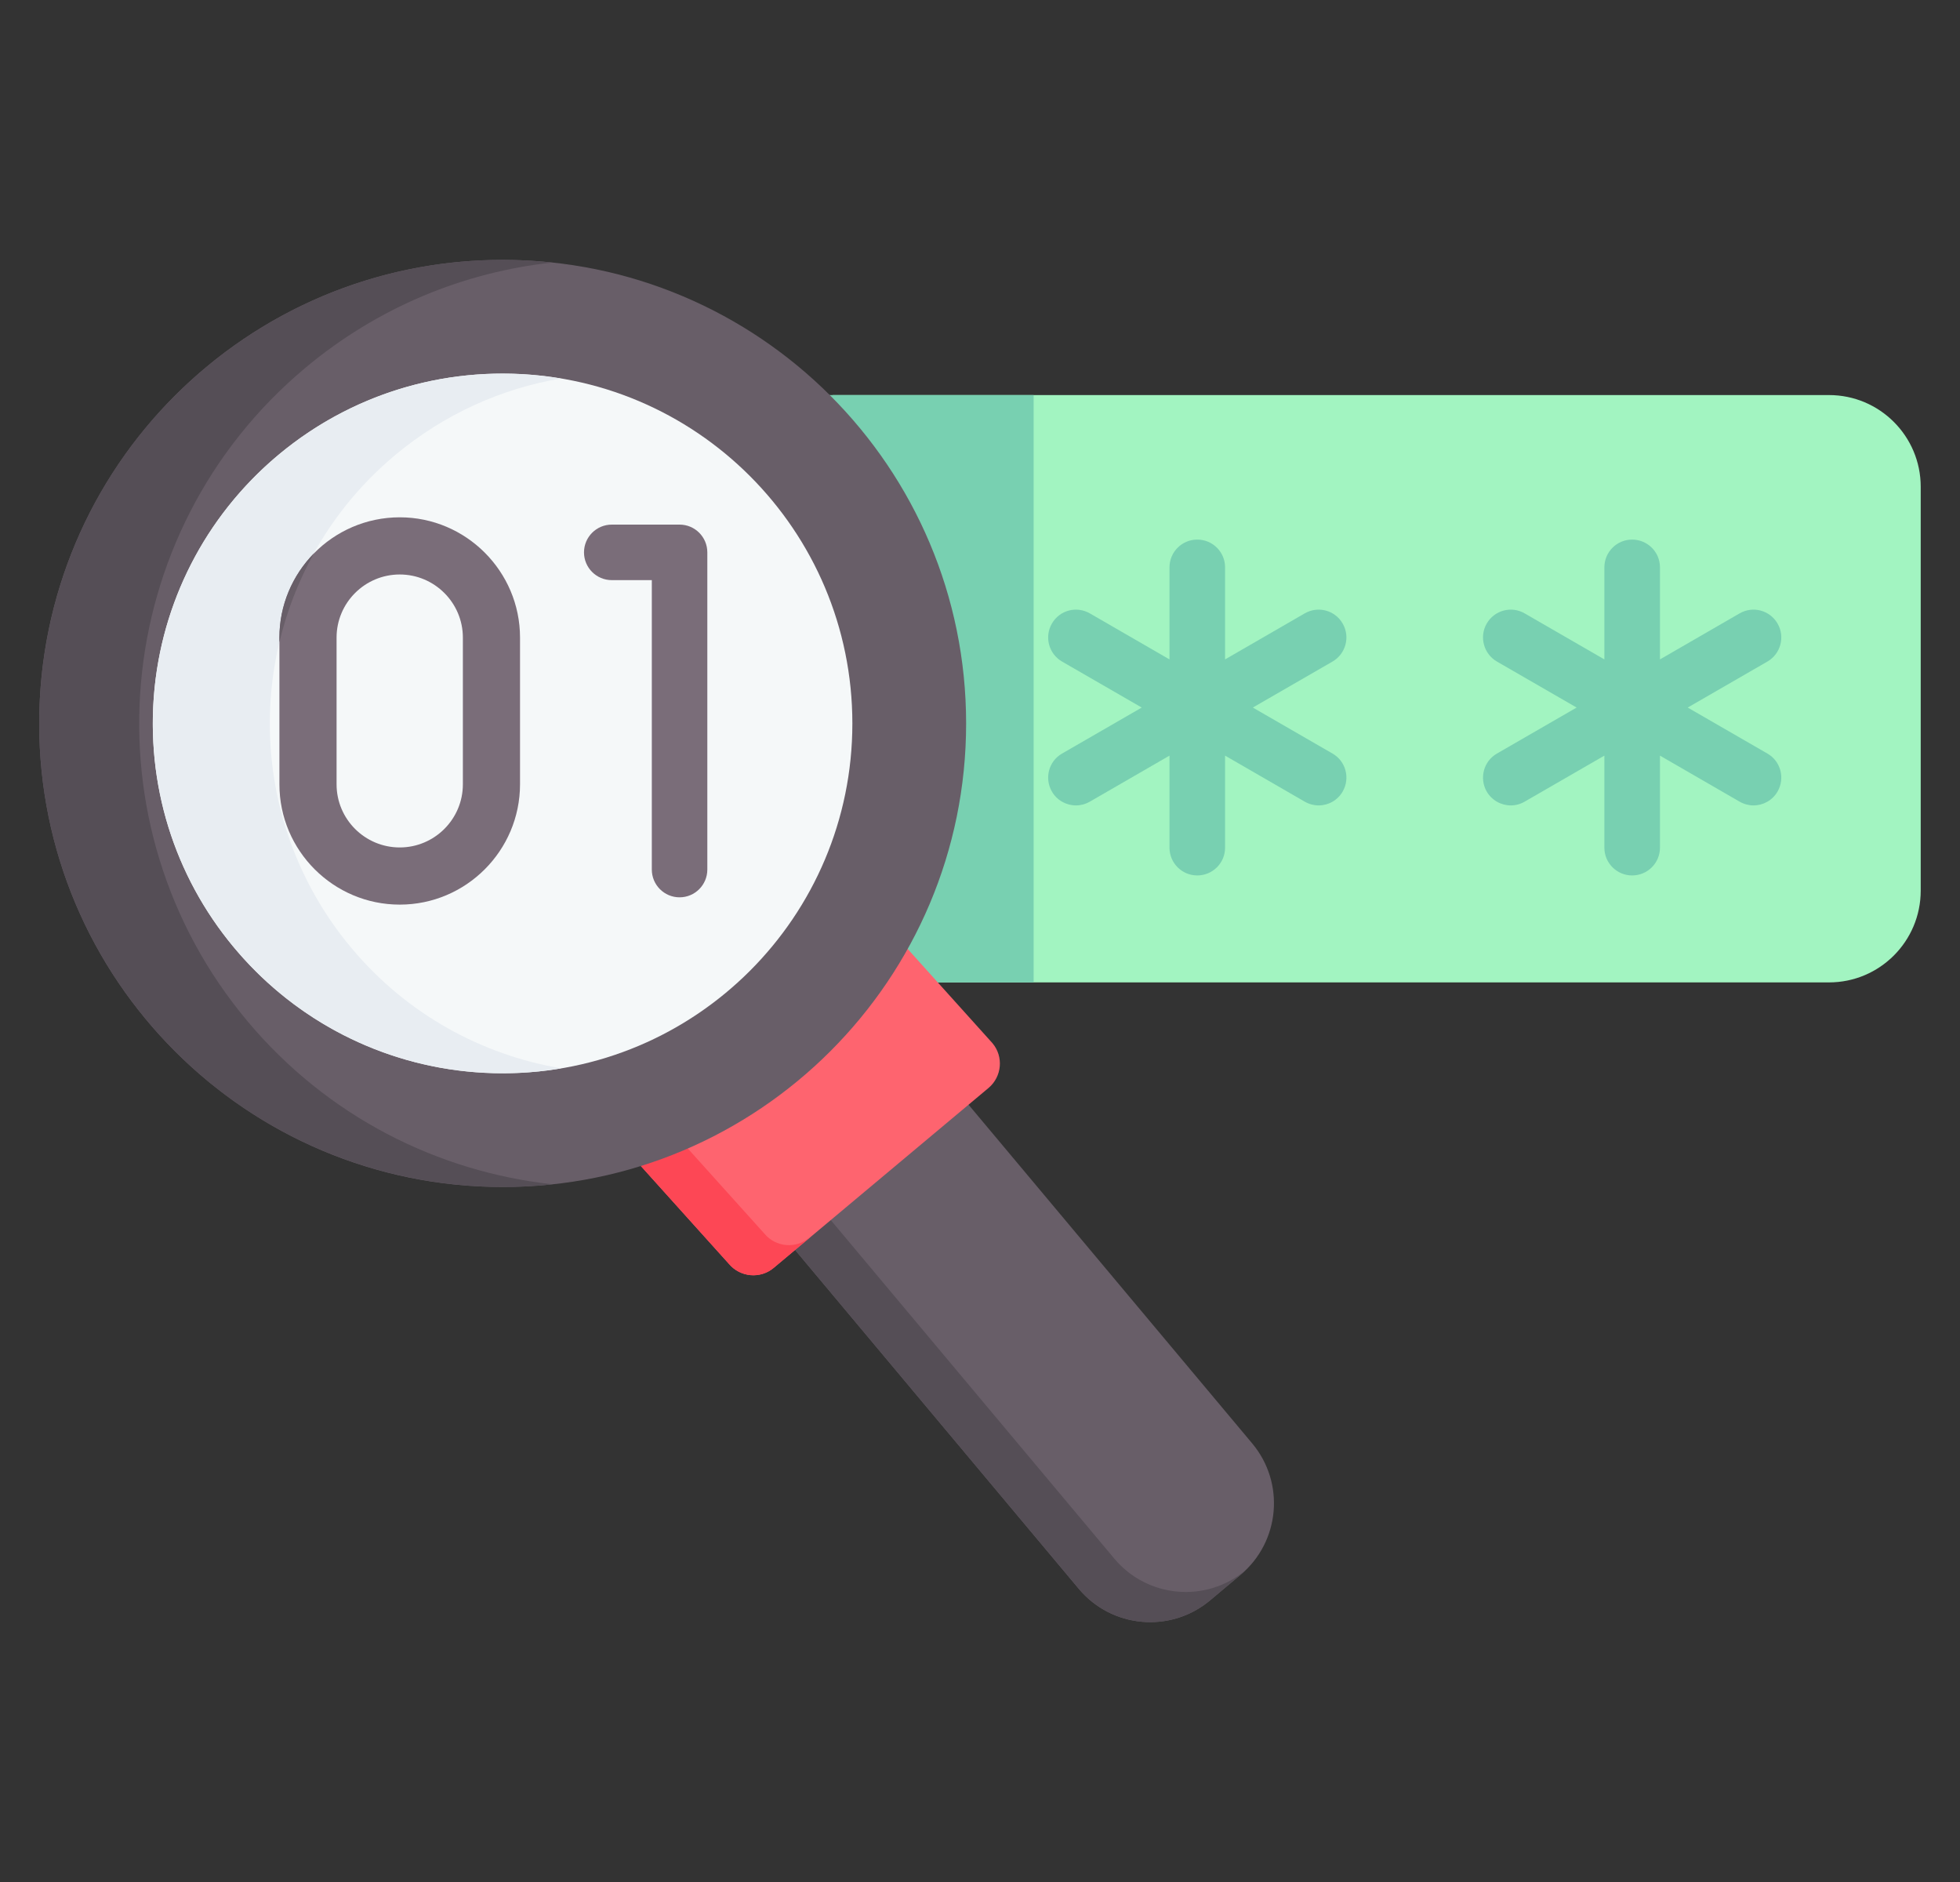
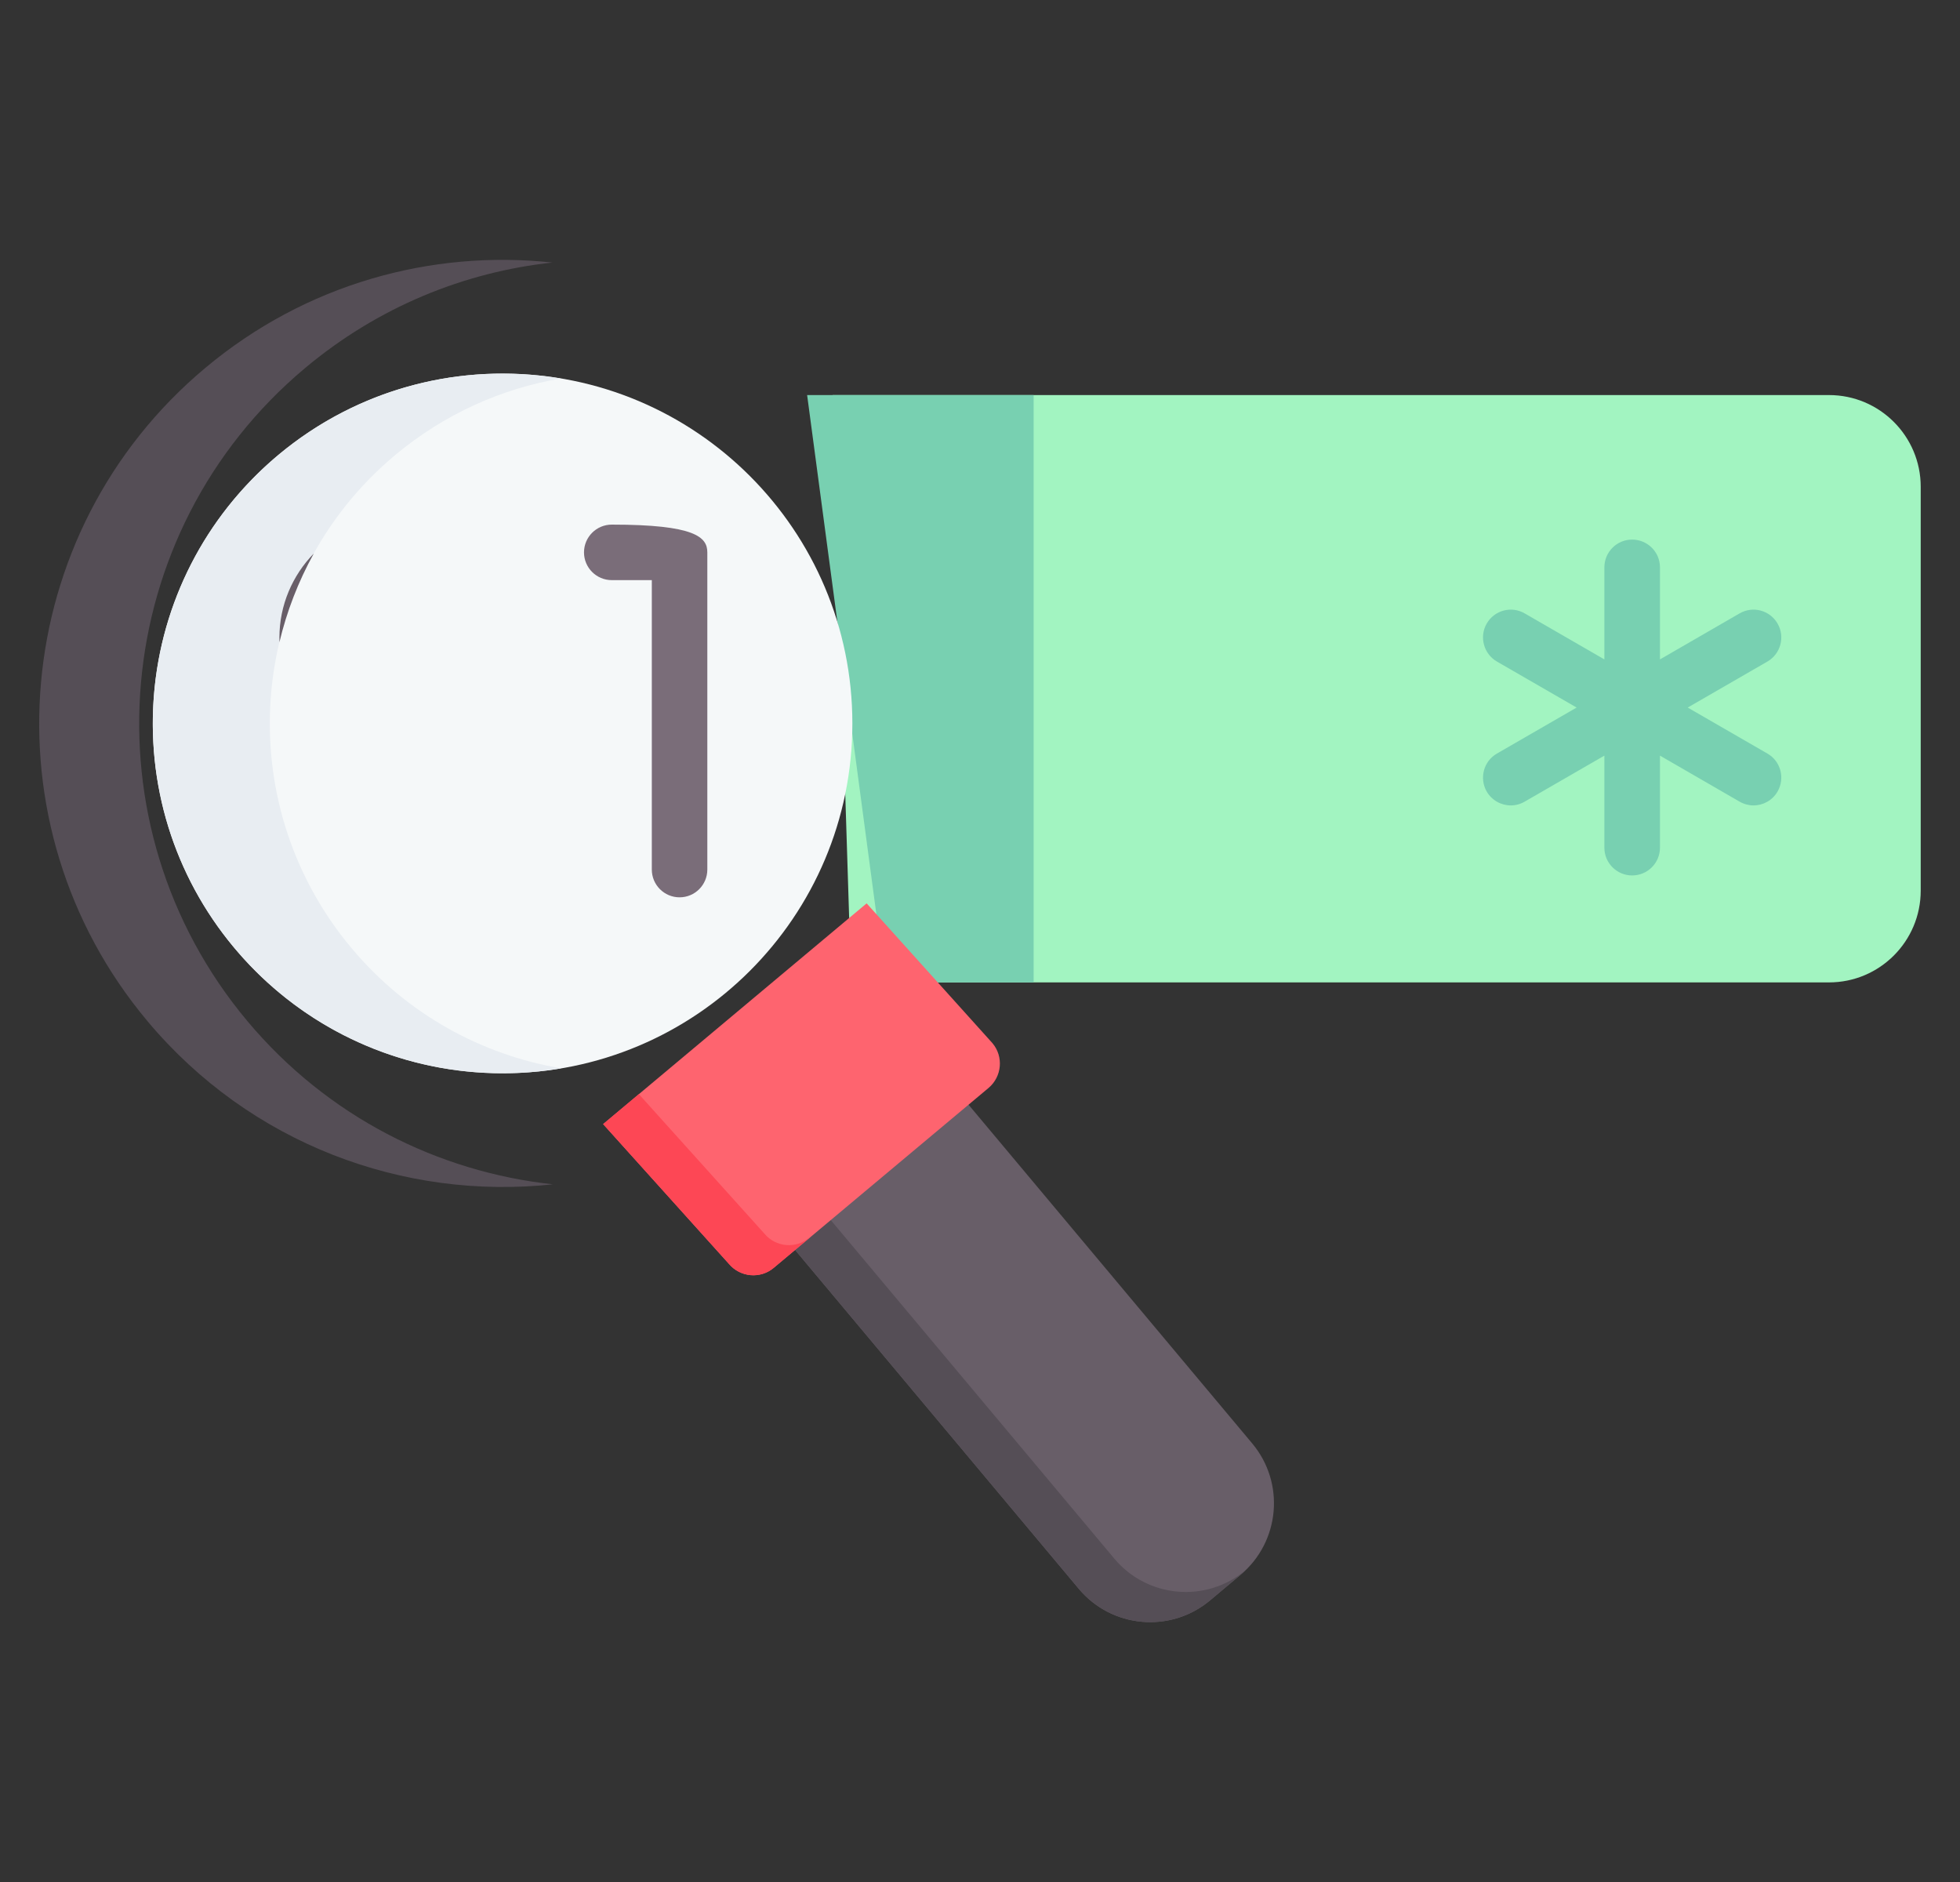
<svg xmlns="http://www.w3.org/2000/svg" width="25" height="24" viewBox="0 0 25 24" fill="none">
  <rect x="0" y="0" width="25" height="24" fill="#333333" stroke="none" />
  <g id="fi_3500677" clip-path="url(#clip0_43194_42934)">
    <g id="Group">
      <path id="Vector" d="M10.857 12.528H23.329C23.975 12.528 24.499 12.004 24.499 11.357V6.208C24.499 5.562 23.975 5.038 23.329 5.038H10.621L10.857 12.528Z" fill="#A2F4C1" />
      <path id="Vector_2" d="M13.184 5.038V12.528H11.294L10.295 5.038H13.184Z" fill="#78D0B1" />
      <path id="Vector_3" d="M15.824 20.082L15.434 20.409C14.931 20.83 14.181 20.764 13.76 20.261L9.592 15.284L11.804 13.431L15.972 18.407C16.394 18.911 16.327 19.66 15.824 20.082Z" fill="#685E68" />
      <path id="Vector_4" d="M15.887 20.024C15.384 20.446 14.634 20.379 14.213 19.876L10.047 14.903L9.592 15.284L13.76 20.261C14.181 20.764 14.931 20.83 15.434 20.409L15.824 20.082C15.846 20.063 15.867 20.044 15.888 20.024L15.887 20.024Z" fill="#554E56" />
      <path id="Vector_5" d="M7.693 14.335L9.298 16.118C9.442 16.289 9.698 16.312 9.869 16.168L12.609 13.874C12.78 13.73 12.803 13.474 12.659 13.303L11.054 11.52L7.693 14.335Z" fill="#FE646F" />
      <path id="Vector_6" d="M10.322 15.784C10.15 15.928 9.895 15.905 9.751 15.733L8.149 13.953L7.693 14.335L9.298 16.118C9.442 16.289 9.698 16.312 9.869 16.168L10.338 15.775L10.322 15.784Z" fill="#FD4755" />
-       <path id="Vector_7" d="M6.411 15.137C9.676 15.137 12.323 12.49 12.323 9.226C12.323 5.961 9.676 3.314 6.411 3.314C3.147 3.314 0.5 5.961 0.5 9.226C0.5 12.49 3.147 15.137 6.411 15.137Z" fill="#685E68" />
-       <path id="Vector_8" d="M17.126 7.952C17.029 7.782 16.812 7.724 16.642 7.822L15.626 8.409V7.235C15.626 7.039 15.467 6.881 15.271 6.881C15.076 6.881 14.917 7.039 14.917 7.235V8.409L13.901 7.822C13.731 7.724 13.514 7.782 13.417 7.952C13.319 8.121 13.377 8.338 13.546 8.436L14.563 9.023L13.546 9.61C13.377 9.707 13.319 9.924 13.417 10.094C13.482 10.207 13.601 10.271 13.724 10.271C13.784 10.271 13.845 10.255 13.901 10.223L14.917 9.636V10.81C14.917 11.006 15.076 11.164 15.271 11.164C15.467 11.164 15.626 11.006 15.626 10.81V9.636L16.642 10.223C16.698 10.255 16.759 10.271 16.819 10.271C16.942 10.271 17.061 10.207 17.126 10.094C17.224 9.924 17.166 9.707 16.997 9.61L15.98 9.023L16.997 8.436C17.166 8.338 17.224 8.121 17.126 7.952Z" fill="#78D0B1" />
      <path id="Vector_9" d="M22.544 9.61L21.527 9.023L22.544 8.436C22.713 8.338 22.771 8.121 22.673 7.952C22.575 7.782 22.359 7.724 22.189 7.822L21.173 8.409V7.235C21.173 7.039 21.014 6.881 20.818 6.881C20.623 6.881 20.464 7.039 20.464 7.235V8.409L19.447 7.822C19.278 7.724 19.061 7.782 18.963 7.952C18.866 8.121 18.924 8.338 19.093 8.436L20.11 9.023L19.093 9.61C18.924 9.707 18.866 9.924 18.963 10.094C19.029 10.207 19.148 10.271 19.271 10.271C19.331 10.271 19.392 10.255 19.447 10.223L20.464 9.636V10.81C20.464 11.006 20.623 11.164 20.818 11.164C21.014 11.164 21.173 11.006 21.173 10.81V9.636L22.189 10.223C22.245 10.255 22.306 10.271 22.366 10.271C22.488 10.271 22.608 10.207 22.673 10.094C22.771 9.924 22.713 9.707 22.544 9.61Z" fill="#78D0B1" />
      <path id="Vector_10" d="M6.411 13.687C8.875 13.687 10.872 11.69 10.872 9.226C10.872 6.762 8.875 4.764 6.411 4.764C3.947 4.764 1.949 6.762 1.949 9.226C1.949 11.69 3.947 13.687 6.411 13.687Z" fill="#F5F8F9" />
      <path id="Vector_11" d="M7.16 13.624C5.649 13.88 4.046 13.35 2.991 12.09C1.408 10.201 1.657 7.387 3.546 5.805C4.588 4.933 5.911 4.617 7.154 4.827C6.399 4.954 5.668 5.279 5.038 5.805C3.149 7.387 2.901 10.201 4.483 12.09C5.192 12.937 6.149 13.454 7.16 13.624Z" fill="#E8EDF2" />
-       <path id="Vector_12" d="M8.668 11.443C8.472 11.443 8.314 11.284 8.314 11.089V7.398H7.803C7.608 7.398 7.449 7.24 7.449 7.044C7.449 6.849 7.608 6.69 7.803 6.69H8.668C8.864 6.69 9.022 6.849 9.022 7.044V11.089C9.022 11.284 8.864 11.443 8.668 11.443Z" fill="#7A6D79" />
-       <path id="Vector_13" d="M5.099 6.597C4.67 6.597 4.281 6.774 4.002 7.059C3.732 7.336 3.564 7.715 3.564 8.131V10.001C3.564 10.848 4.253 11.536 5.099 11.536C5.944 11.536 6.633 10.848 6.633 10.001V8.131C6.633 7.286 5.944 6.597 5.099 6.597ZM5.904 10.002C5.904 10.446 5.542 10.807 5.099 10.807C4.654 10.807 4.293 10.446 4.293 10.002V8.131C4.293 7.687 4.654 7.326 5.099 7.326C5.542 7.326 5.904 7.687 5.904 8.131V10.002Z" fill="#7A6D79" />
+       <path id="Vector_12" d="M8.668 11.443C8.472 11.443 8.314 11.284 8.314 11.089V7.398H7.803C7.608 7.398 7.449 7.24 7.449 7.044C7.449 6.849 7.608 6.69 7.803 6.69C8.864 6.69 9.022 6.849 9.022 7.044V11.089C9.022 11.284 8.864 11.443 8.668 11.443Z" fill="#7A6D79" />
      <path id="Vector_14" d="M4.002 7.059C3.804 7.417 3.657 7.798 3.564 8.19V8.131C3.564 7.715 3.732 7.336 4.002 7.059Z" fill="#685E68" />
      <path id="Vector_15" d="M7.052 15.103C5.156 15.307 3.196 14.593 1.88 13.021C-0.217 10.518 0.113 6.79 2.616 4.694C3.899 3.619 5.504 3.182 7.046 3.348C5.923 3.469 4.822 3.914 3.891 4.694C1.388 6.79 1.059 10.518 3.155 13.021C4.177 14.241 5.586 14.944 7.052 15.103Z" fill="#554E56" />
    </g>
  </g>
  <defs>
    <clipPath id="clip0_43194_42934">
      <rect width="24" height="24" fill="white" transform="translate(0.5)" />
    </clipPath>
  </defs>
</svg>